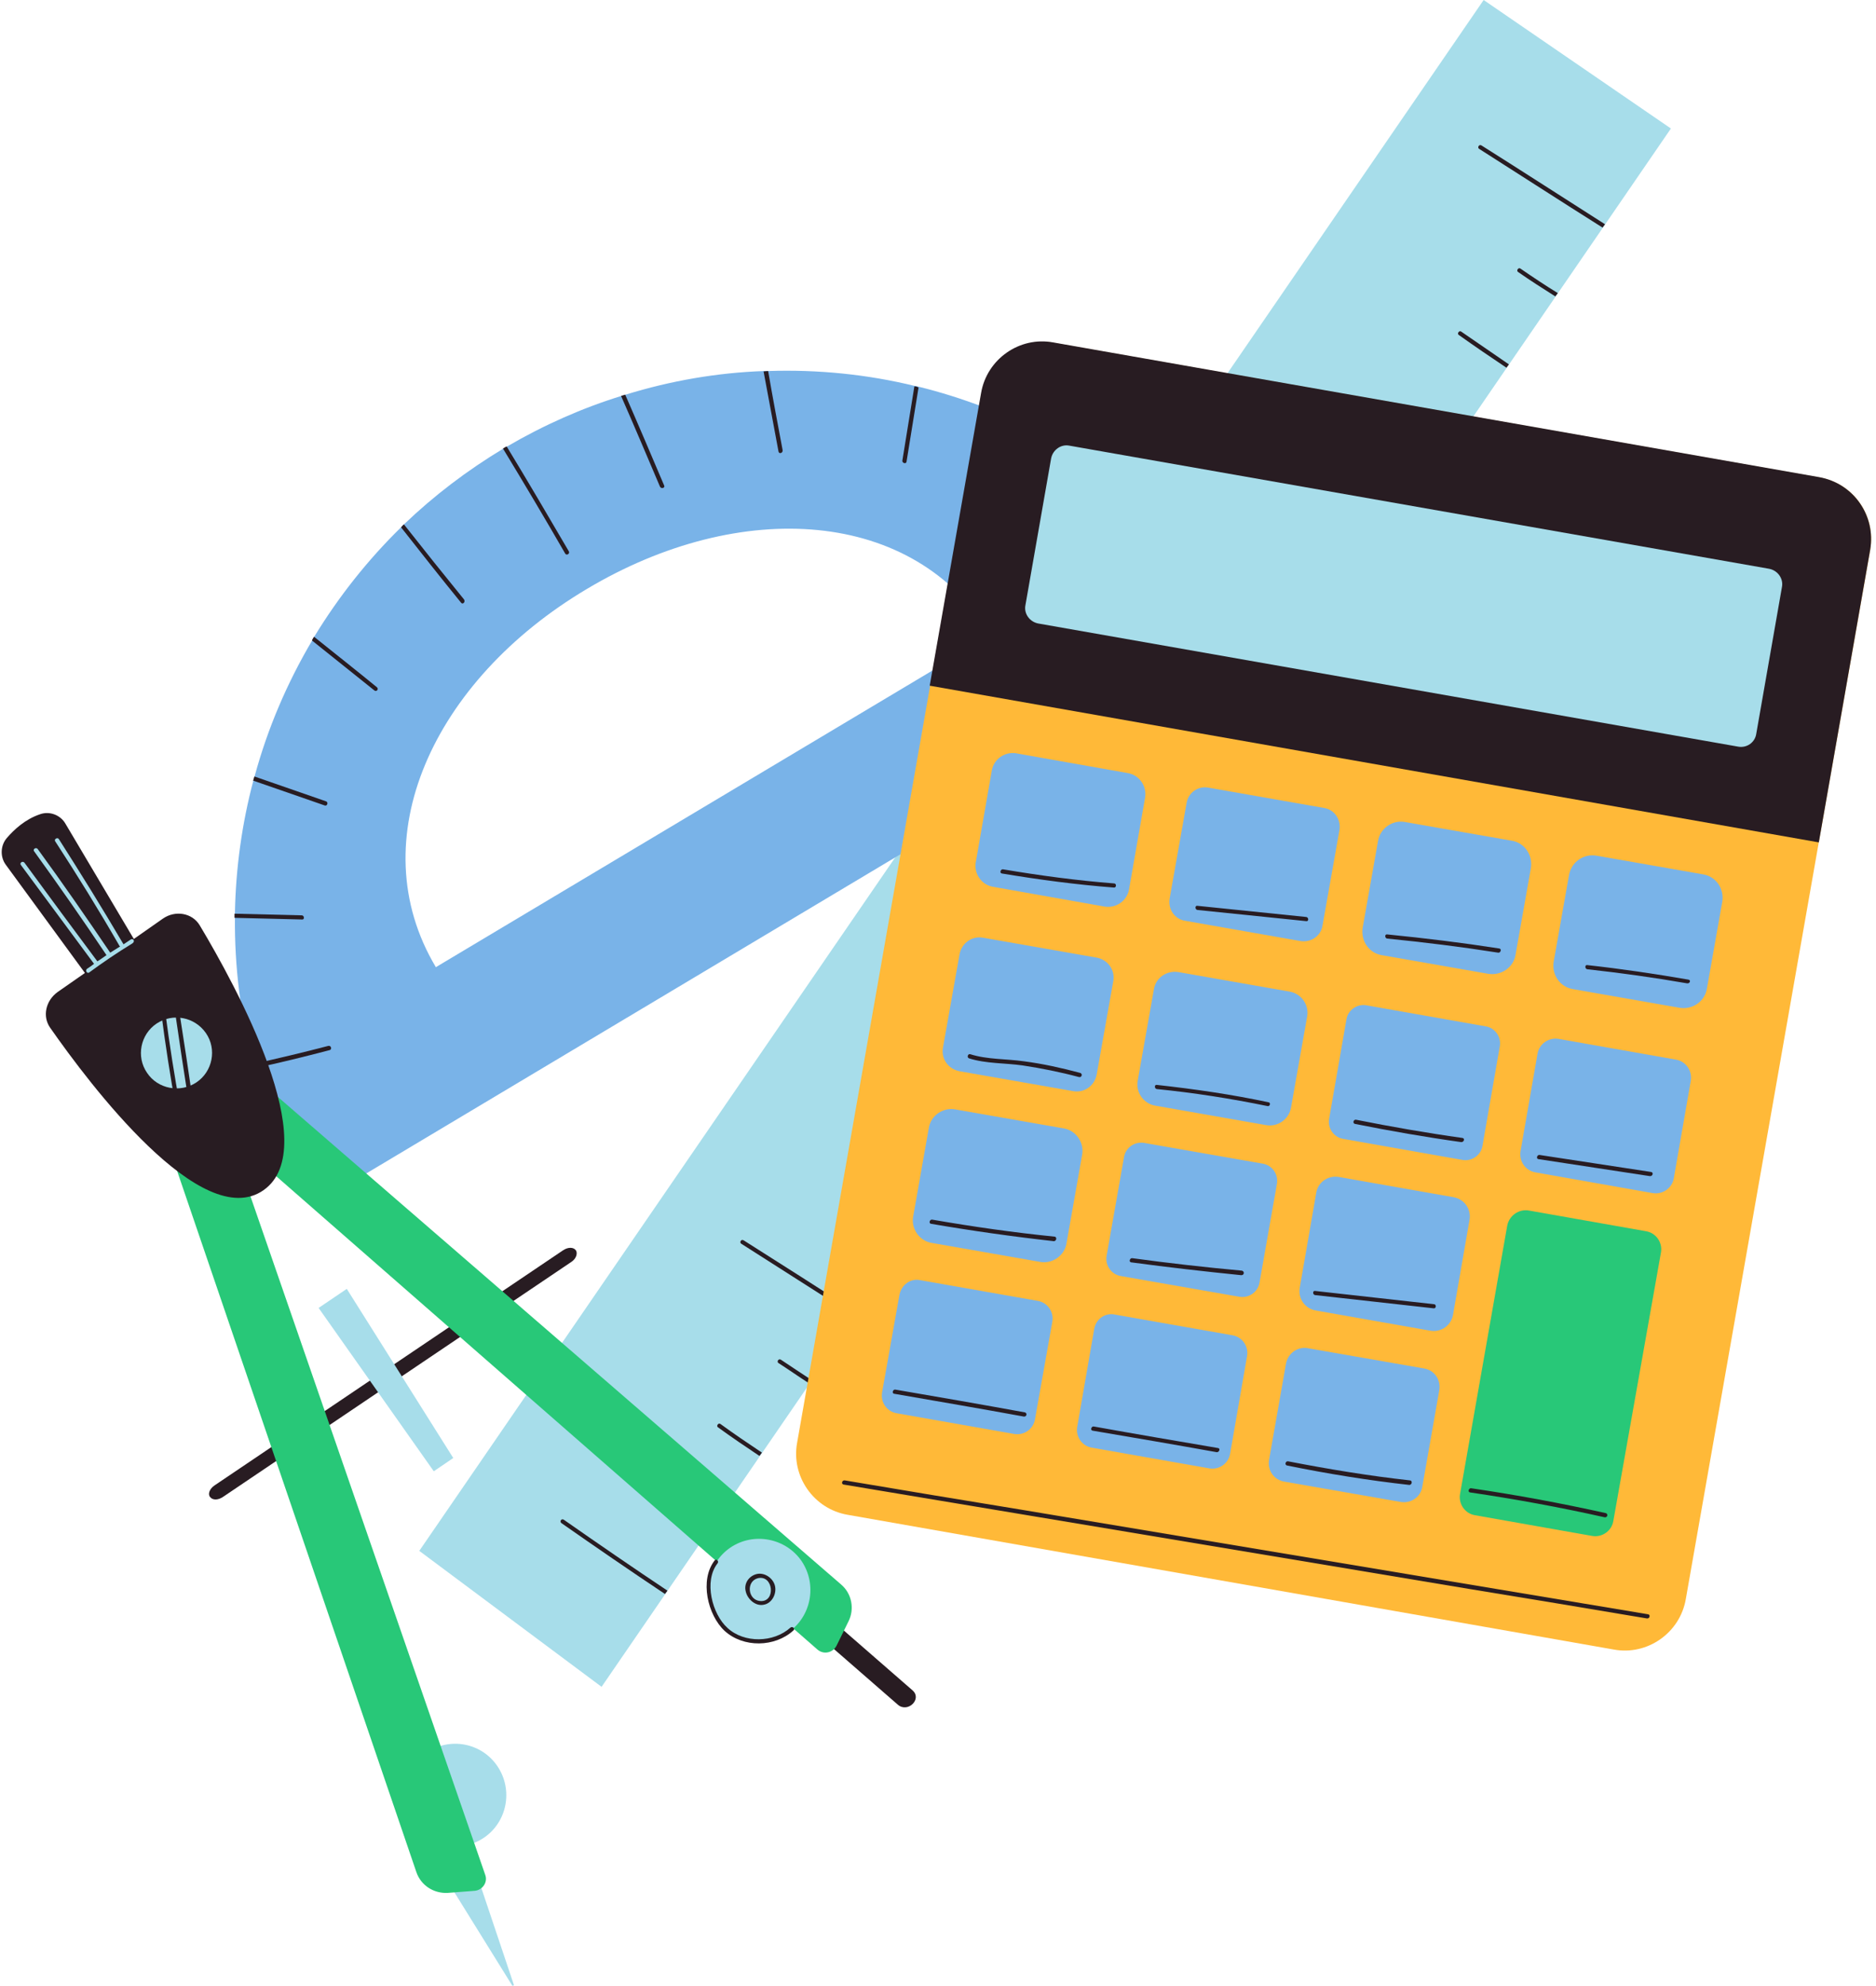
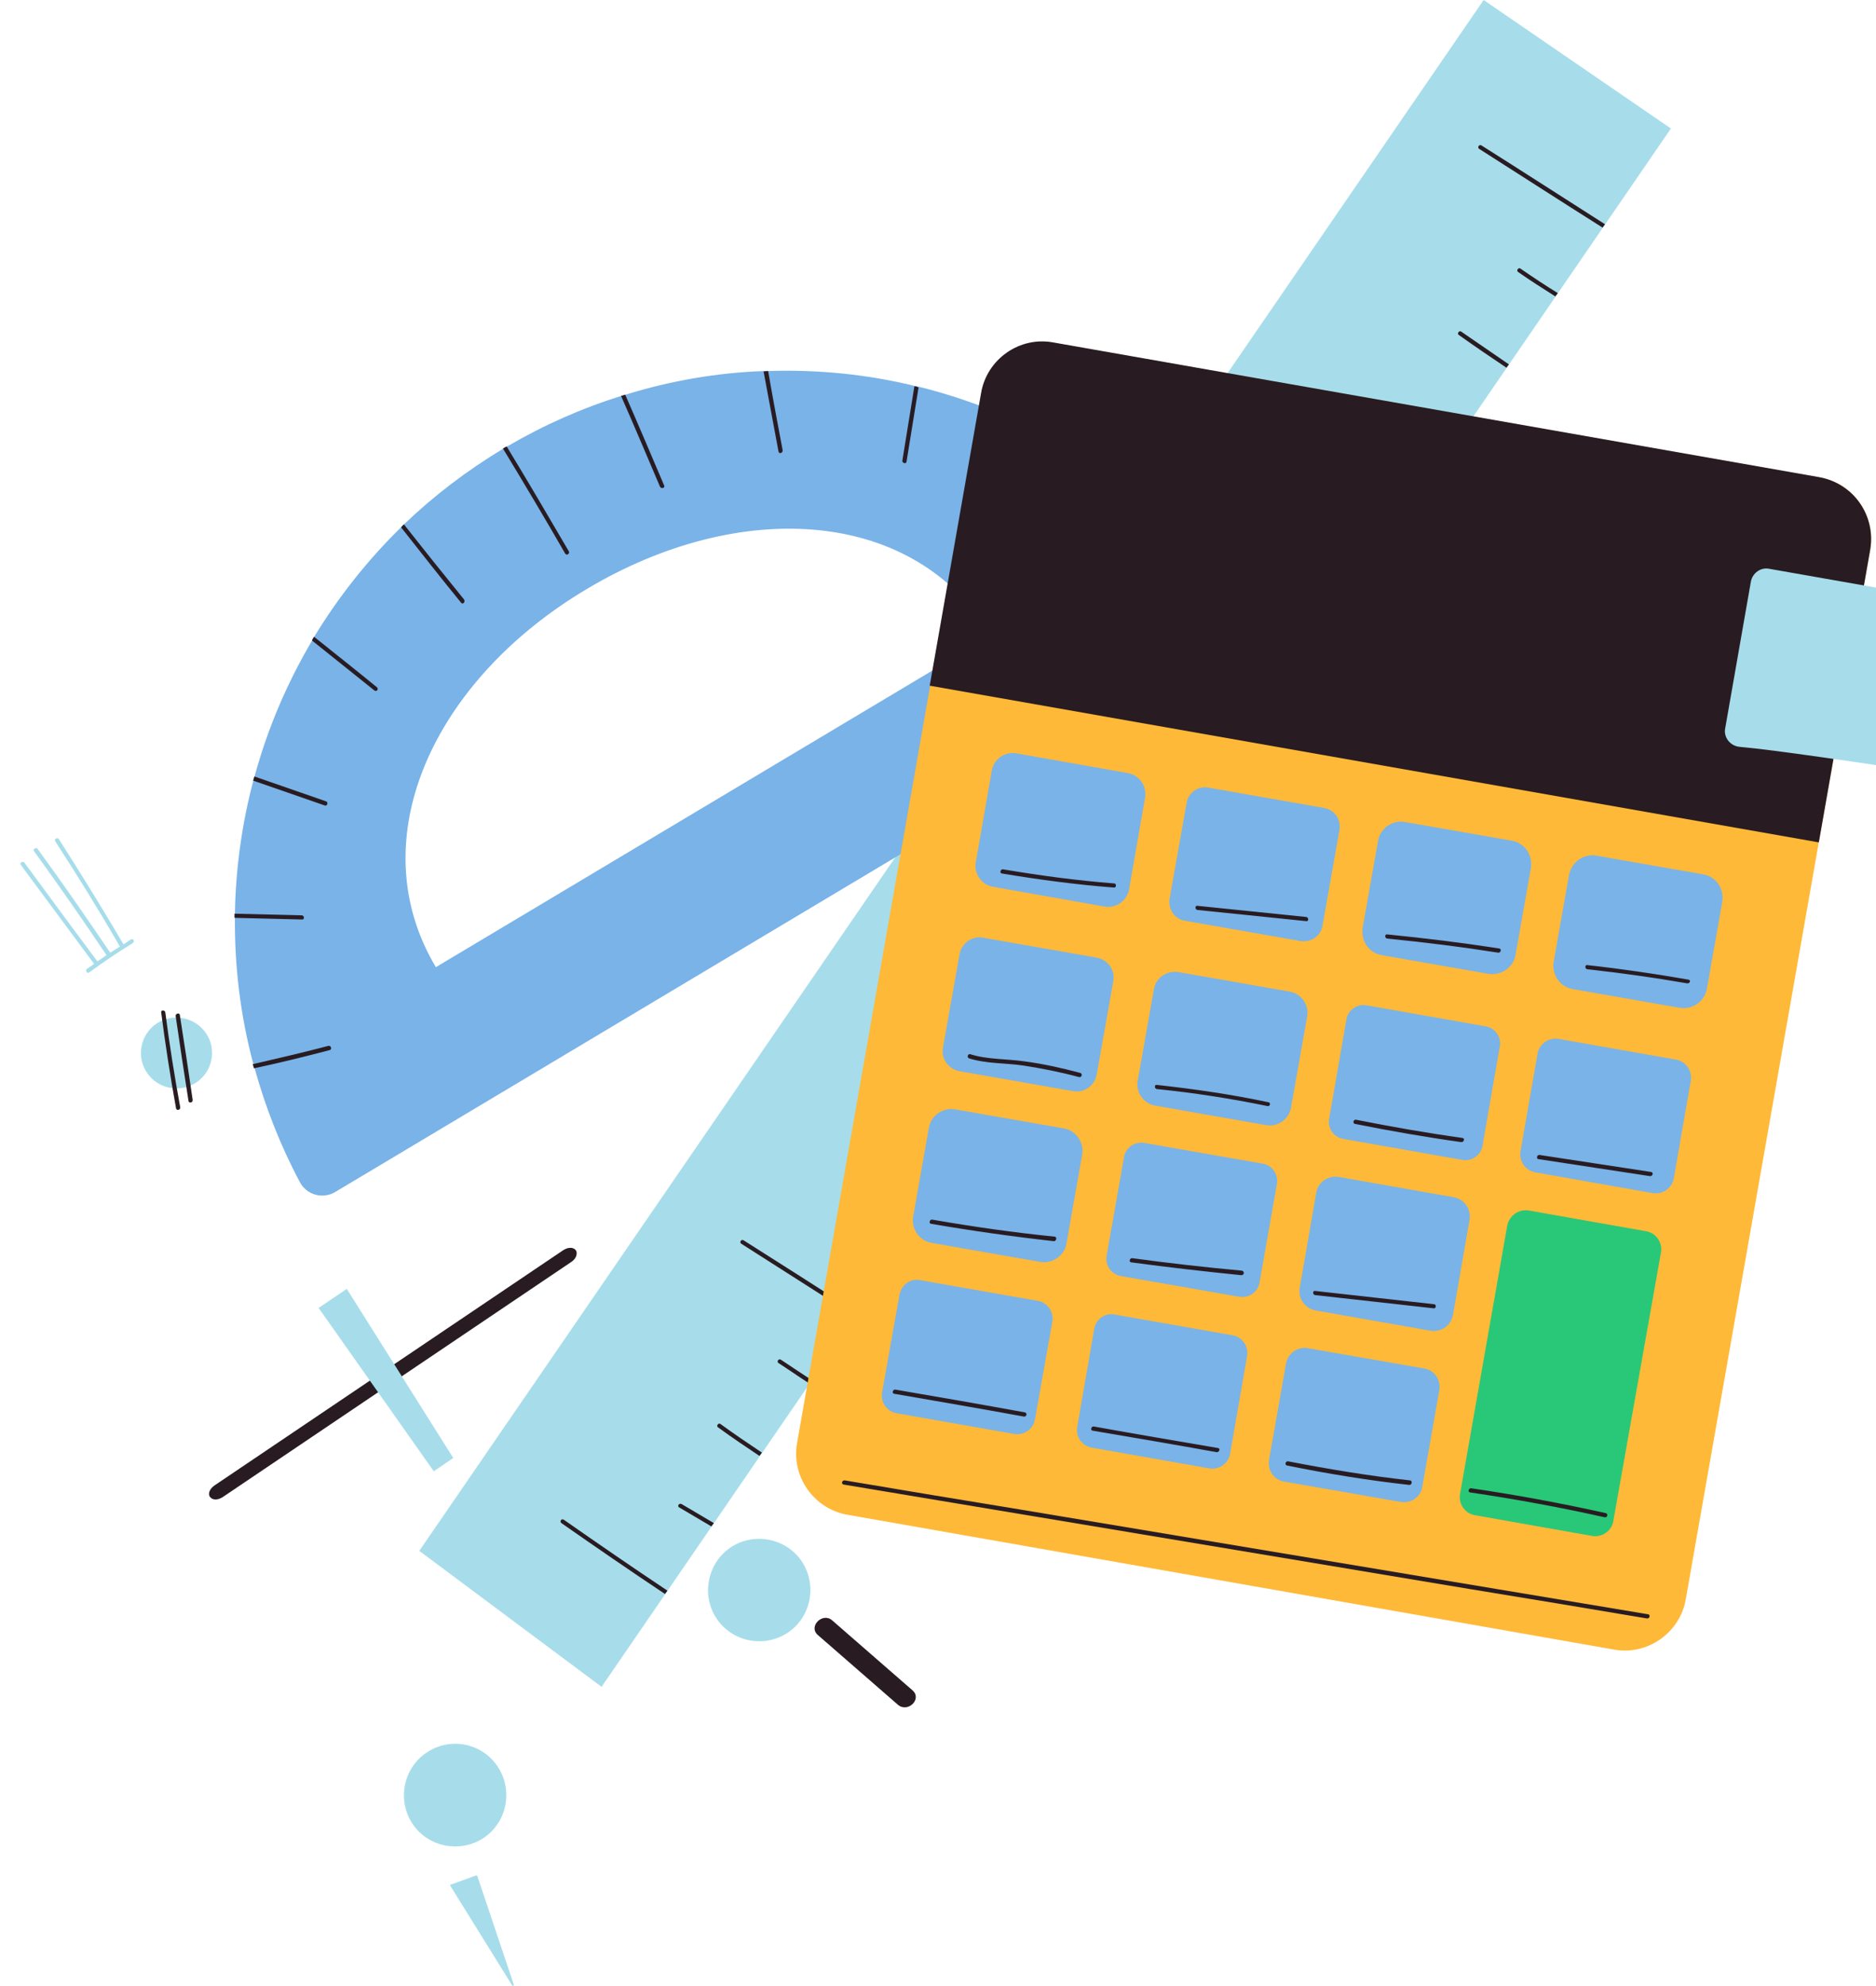
<svg xmlns="http://www.w3.org/2000/svg" fill="#000000" height="479.1" preserveAspectRatio="xMidYMid meet" version="1" viewBox="-0.4 0.0 452.8 479.1" width="452.8" zoomAndPan="magnify">
  <g>
    <g>
      <g id="change1_1">
        <path d="M357.7,0l45.2,31L144.8,406.9l-44-32.8L357.7,0z" fill="#a7ddea" />
      </g>
      <g id="change2_1">
        <path d="M160.7,383.7l-0.6,0.8c-8.4-5.6-16.7-11.3-25-17.1c-0.5-0.4,0-1.2,0.6-0.8 C144,372.4,152.3,378.1,160.7,383.7z M173.5,343.5c-0.5-0.4-1.1,0.5-0.6,0.8c3.3,2.4,6.7,4.7,10,6.9l0.6-0.8 C180.2,348.2,176.8,345.9,173.5,343.5z M179.1,299.2c-0.6-0.4-1.1,0.5-0.6,0.8c9.2,5.9,18.4,11.7,27.6,17.6l0.6-0.8 C197.5,310.9,188.3,305,179.1,299.2z M313.9,102.6c-0.5-0.4-1.1,0.5-0.6,0.8c8.9,6.3,18,12.5,27.1,18.5l0.6-0.8 C331.9,115.1,322.9,108.9,313.9,102.6z M352.3,80c-0.5-0.4-1.1,0.5-0.6,0.8c3.8,2.7,7.6,5.3,11.5,7.9l0.6-0.8 C360,85.3,356.1,82.6,352.3,80z M357.2,35.1c-0.6-0.4-1.1,0.5-0.6,0.8c9.9,6.3,19.8,12.7,29.8,19l0.6-0.8 C377.1,47.8,367.2,41.4,357.2,35.1z M366.6,64.8c-0.5-0.4-1.1,0.5-0.6,0.8c3,2.1,6,4,9,5.9l0.6-0.8 C372.5,68.8,369.5,66.8,366.6,64.8z M343.6,99.8c2.7,1.9,5.4,3.9,8.1,5.8l0.6-0.8c-2.7-1.9-5.4-3.9-8.1-5.8 C343.7,98.5,343.1,99.4,343.6,99.8z M188.1,328c-0.6-0.4-1.1,0.5-0.6,0.8c2.5,1.6,4.9,3.3,7.4,4.9l0.6-0.8 C193.1,331.3,190.6,329.7,188.1,328z M164.1,362.8c-0.6-0.3-1.1,0.5-0.6,0.8c2.6,1.5,5.2,3.1,7.8,4.6l0.6-0.8 C169.3,365.9,166.7,364.3,164.1,362.8z" fill="#281c22" />
      </g>
    </g>
    <g id="change3_2">
      <path d="M281.7,126.7c-0.2-0.2-0.5-0.5-0.7-0.7c-8.6-8.2-18.2-15.1-28.4-20.6c-0.3-0.2-0.6-0.3-0.9-0.5 c-9.6-5.1-19.8-9-30.3-11.6c-0.3-0.1-0.7-0.2-1-0.2c-11.5-2.8-23.4-4-35.4-3.6c-0.3,0-0.7,0-1,0c-11.2,0.4-22.4,2.3-33.4,5.7 c-0.3,0.1-0.6,0.2-1,0.3c-9.4,2.9-18.7,7-27.6,12.2c-0.3,0.2-0.6,0.3-0.9,0.5l0,0c-8.8,5.3-16.8,11.4-23.9,18.2 c-0.3,0.2-0.5,0.5-0.7,0.7c-8.2,8-15.2,16.9-21,26.4c-0.2,0.3-0.4,0.6-0.5,0.9c-6.1,10.3-10.8,21.3-13.9,32.7 c-0.1,0.3-0.2,0.7-0.3,1c-2.8,10.5-4.3,21.3-4.5,32.2c0,0.3,0,0.7,0,1c-0.1,11.7,1.3,23.6,4.4,35.2c0.1,0.3,0.2,0.7,0.3,1 c2.6,9.4,6.2,18.7,11,27.7c1.6,3,5.4,4.1,8.4,2.4l217.7-130c3.1-1.9,4-6,2-9C294.6,140.6,288.4,133.2,281.7,126.7z M104.8,233.3 c-18.4-30.8-0.6-69.2,36.4-91.2c37-22.1,79.2-19.6,97.6,11.2L104.8,233.3z" fill="#79b3e8" />
    </g>
    <g id="change2_8">
      <path d="M136.9,133c0.3,0.6-0.6,1.1-0.9,0.5c-4.9-8.5-9.9-16.9-15-25.3c0.3-0.2,0.6-0.4,0.9-0.5 C127,116.1,132,124.6,136.9,133z M97.1,126.5c-0.3,0.2-0.5,0.5-0.7,0.7c4.8,6.1,9.6,12.2,14.5,18.2c0.4,0.5,1.1-0.2,0.7-0.8 C106.8,138.7,101.9,132.6,97.1,126.5z M90.6,165.8c-5-4.1-10.1-8.1-15.2-12.2c-0.2,0.3-0.4,0.6-0.5,0.9c5,4,10,8,15,12 C90.4,167,91.1,166.3,90.6,165.8z M78.3,193.3c-5.8-2-11.5-4-17.3-6c-0.1,0.3-0.2,0.7-0.3,1c5.8,2,11.5,4,17.3,6 C78.6,194.5,78.9,193.5,78.3,193.3z M72.5,220.8c-5.4-0.1-10.8-0.3-16.3-0.4c0,0.3,0,0.7,0,1c5.4,0.1,10.9,0.3,16.3,0.4 C73.1,221.9,73.1,220.9,72.5,220.8z M78.8,252.3c-6.1,1.6-12.1,3-18.2,4.4c0.1,0.3,0.2,0.7,0.3,1c6.1-1.3,12.2-2.8,18.3-4.4 C79.8,253.1,79.5,252.1,78.8,252.3z M149.5,95.5c3.2,7.3,6.3,14.6,9.4,21.9c0.3,0.6,1.3,0.3,1-0.3c-3.1-7.3-6.2-14.6-9.4-21.9 C150.2,95.3,149.9,95.4,149.5,95.5z M183.9,89.6c1.2,6.4,2.4,12.9,3.6,19.3c0.1,0.7,1.1,0.4,1-0.3c-1.2-6.4-2.4-12.7-3.5-19.1 C184.6,89.5,184.2,89.6,183.9,89.6z M220.3,93.2c-1,6-1.9,11.9-2.9,17.9c-0.1,0.6,0.9,0.9,1,0.3c1-6,1.9-11.9,2.9-17.9 C221,93.3,220.7,93.2,220.3,93.2z M251.6,105c-2.4,4.7-4.8,9.4-7.1,14c-0.3,0.6,0.6,1.1,0.9,0.5c2.4-4.7,4.8-9.4,7.1-14.1 C252.2,105.3,251.9,105.1,251.6,105z M280.9,126c-4,4.3-8.1,8.5-12.2,12.9c-0.4,0.5,0.3,1.2,0.8,0.7c4-4.3,8.2-8.5,12.2-12.9 C281.4,126.5,281.2,126.2,280.9,126z" fill="#281c22" />
    </g>
  </g>
  <g>
    <g>
      <g id="change4_1">
        <path d="M451,132.6l-44.5,253.1c-1.4,8.2-9.3,13.7-17.4,12.2l-184.9-32.5c-8.2-1.4-13.7-9.3-12.2-17.4l44.5-253.1 c1.4-8.2,9.3-13.7,17.4-12.2l184.9,32.5C447,116.6,452.4,124.4,451,132.6z" fill="#ffb938" />
      </g>
      <g>
        <g id="change5_1">
          <path d="M368.6,292l28.3,5c2.4,0.4,4,2.7,3.6,5.1L389,366.9c-0.4,2.4-2.7,4-5.1,3.6l-28.3-5 c-2.4-0.4-4-2.7-3.6-5.1l11.4-64.8C363.9,293.2,366.2,291.6,368.6,292z" fill="#28c878" />
        </g>
        <g id="change3_1">
          <path d="M244.8,181.7l27.1,4.8c2.7,0.5,4.5,3.1,4.1,5.8l-3.9,22.3c-0.5,2.7-3.1,4.5-5.8,4.1l-27.1-4.8 c-2.7-0.5-4.5-3.1-4.1-5.8l3.9-22.3C239.5,183.1,242.1,181.3,244.8,181.7z M286,193.7l-4.1,23.1c-0.4,2.5,1.2,4.9,3.7,5.3 l27.9,4.9c2.5,0.4,4.9-1.2,5.3-3.7l4.1-23.1c0.4-2.5-1.2-4.9-3.7-5.3l-27.9-4.9C288.8,189.5,286.4,191.2,286,193.7z M332.2,202.9 l-3.7,20.9c-0.5,3.1,1.5,6.1,4.6,6.6l25.7,4.5c3.1,0.5,6.1-1.5,6.6-4.6l3.7-20.9c0.5-3.1-1.5-6.1-4.6-6.6l-25.7-4.5 C335.7,197.7,332.7,199.8,332.2,202.9z M378.3,211.1l-3.7,20.9c-0.5,3.1,1.5,6.1,4.7,6.6l25.7,4.5c3.1,0.5,6.1-1.5,6.6-4.7 l3.7-20.9c0.5-3.1-1.5-6.1-4.7-6.6l-25.7-4.5C381.8,205.9,378.9,207.9,378.3,211.1z M231.2,230.2l-4,22.5c-0.5,2.7,1.3,5.2,4,5.7 l27.4,4.8c2.7,0.5,5.2-1.3,5.7-4l4-22.5c0.5-2.7-1.3-5.2-4-5.7l-27.4-4.8C234.2,225.7,231.7,227.5,231.2,230.2z M278.1,238.7 l-3.9,22c-0.5,2.8,1.4,5.5,4.2,6l26.8,4.7c2.8,0.5,5.5-1.4,6-4.2l3.9-22c0.5-2.8-1.4-5.5-4.2-6l-26.8-4.7 C281.2,234,278.5,235.9,278.1,238.7z M324.6,245.8l-4.2,24.1c-0.4,2.2,1.1,4.4,3.3,4.8l28.9,5.1c2.2,0.4,4.4-1.1,4.8-3.3 l4.2-24.1c0.4-2.2-1.1-4.4-3.3-4.8l-28.9-5.1C327.2,242.1,325,243.6,324.6,245.8z M370.7,254.2l-4.1,23.5 c-0.4,2.4,1.2,4.7,3.6,5.1l28.3,5c2.4,0.4,4.7-1.2,5.1-3.6l4.1-23.5c0.4-2.4-1.2-4.7-3.6-5.1l-28.3-5 C373.4,250.2,371.1,251.8,370.7,254.2z M223.8,272l-3.8,21.5c-0.5,2.9,1.5,5.8,4.4,6.3l26.3,4.6c2.9,0.5,5.8-1.5,6.3-4.4 l3.8-21.5c0.5-2.9-1.5-5.8-4.4-6.3l-26.3-4.6C227.2,267.1,224.3,269.1,223.8,272z M270.9,279.1l-4.2,23.8 c-0.4,2.3,1.1,4.5,3.4,4.9l28.6,5c2.3,0.4,4.5-1.1,4.9-3.4l4.2-23.8c0.4-2.3-1.1-4.5-3.4-4.9l-28.6-5 C273.5,275.3,271.3,276.8,270.9,279.1z M317.3,287.7l-4,23c-0.4,2.5,1.2,4.9,3.8,5.4l27.8,4.9c2.5,0.4,4.9-1.2,5.4-3.8l4-23 c0.4-2.5-1.2-4.9-3.8-5.4l-27.8-4.9C320.1,283.5,317.7,285.2,317.3,287.7z M216.7,312.3l-4.2,23.6c-0.4,2.4,1.2,4.6,3.5,5l28.4,5 c2.4,0.4,4.6-1.2,5-3.5l4.2-23.6c0.4-2.4-1.2-4.6-3.5-5l-28.4-5C219.4,308.3,217.2,309.9,216.7,312.3z M263.7,320.6l-4.1,23.6 c-0.4,2.4,1.2,4.6,3.5,5l28.4,5c2.4,0.4,4.6-1.2,5-3.5l4.1-23.6c0.4-2.4-1.2-4.6-3.5-5l-28.4-5 C266.3,316.6,264.1,318.2,263.7,320.6z M310,328.9l-4.1,23.3c-0.4,2.5,1.2,4.8,3.7,5.2l28.1,4.9c2.5,0.4,4.8-1.2,5.2-3.7 l4.1-23.3c0.4-2.5-1.2-4.8-3.7-5.2l-28.1-4.9C312.8,324.8,310.5,326.4,310,328.9z" fill="#79b3e8" />
        </g>
      </g>
      <g id="change2_2">
        <path d="M397.4,389.4c0.6,0.1,0.4,1.1-0.3,1c-14.3-2.4-28.6-4.8-42.8-7.1c-50.4-8.4-100.8-16.8-151.1-25.2 c-0.6-0.1-0.4-1.1,0.3-1c14.3,2.4,28.6,4.8,42.8,7.1C296.6,372.6,347,381,397.4,389.4L397.4,389.4z M387.2,365 c-10.8-2.4-21.6-4.4-32.5-6c-0.6-0.1-0.9,0.9-0.3,1c10.9,1.6,21.8,3.6,32.5,6C387.6,366.1,387.8,365.2,387.2,365L387.2,365z M339.9,357.1c-9.9-1.1-19.6-2.7-29.4-4.6c-0.6-0.1-0.9,0.8-0.3,1c9.8,2,19.7,3.6,29.6,4.7C340.5,358.1,340.5,357.1,339.9,357.1 L339.9,357.1z M293.6,349.3c-10-1.7-20-3.4-30-5.2c-0.6-0.1-0.9,0.9-0.3,1c10,1.7,20,3.4,30,5.2 C293.9,350.3,294.2,349.4,293.6,349.3L293.6,349.3z M247,340.7c-10.4-1.9-20.8-3.7-31.3-5.5c-0.6-0.1-0.9,0.9-0.3,1 c10.4,1.8,20.9,3.6,31.3,5.5C247.4,341.8,247.6,340.9,247,340.7L247,340.7z M254.1,298.3c-9.9-1-19.7-2.4-29.5-4.1 c-0.6-0.1-0.9,0.9-0.3,1c9.9,1.7,19.8,3.1,29.7,4.2C254.7,299.3,254.7,298.3,254.1,298.3L254.1,298.3z M299.3,306.5 c-8.8-0.8-17.6-1.8-26.4-3c-0.6-0.1-0.9,0.9-0.3,1c8.9,1.2,17.7,2.2,26.6,3.1C300,307.6,300,306.6,299.3,306.5L299.3,306.5z M345.7,314.6c-9.6-1.1-19.1-2.1-28.7-3.2c-0.6-0.1-0.6,0.9,0,1c9.6,1.1,19.1,2.1,28.7,3.2C346.3,315.6,346.3,314.6,345.7,314.6 L345.7,314.6z M398.1,282.7c-9-1.4-17.9-2.7-26.9-4.1c-0.6-0.1-0.9,0.9-0.3,1c9,1.4,17.9,2.7,26.9,4.1 C398.5,283.8,398.8,282.8,398.1,282.7L398.1,282.7z M352.6,274.5c-8.6-1.2-17.2-2.7-25.7-4.4c-0.6-0.1-0.9,0.8-0.3,1 c8.5,1.7,17.1,3.2,25.7,4.4C353,275.5,353.2,274.6,352.6,274.5L352.6,274.5z M305.8,265.9c-8.9-1.9-17.9-3.2-27-4.2 c-0.6-0.1-0.6,0.9,0,1c9,0.9,17.9,2.3,26.7,4.1C306.1,267,306.4,266,305.8,265.9L305.8,265.9z M260.3,258.8 c-4.5-1.2-9-2.2-13.6-2.8c-4.2-0.6-8.8-0.4-12.9-1.7c-0.6-0.2-0.9,0.8-0.3,1c4.1,1.3,8.7,1.1,12.9,1.7c4.6,0.7,9.1,1.6,13.6,2.8 C260.7,260,261,259,260.3,258.8L260.3,258.8z M268.5,213.1c-9-0.7-17.9-1.9-26.8-3.4c-0.6-0.1-0.9,0.9-0.3,1 c9,1.5,18,2.7,27.1,3.4C269.1,214.1,269.1,213.1,268.5,213.1L268.5,213.1z M314.9,221.2c-8.8-0.9-17.5-1.8-26.3-2.7 c-0.6-0.1-0.6,0.9,0,1c8.8,0.9,17.5,1.8,26.3,2.7C315.5,222.3,315.5,221.3,314.9,221.2L314.9,221.2z M361.5,228.8 c-9-1.4-18-2.5-27.1-3.4c-0.6-0.1-0.6,0.9,0,1c9,0.9,17.9,2,26.8,3.4C361.8,229.9,362.1,228.9,361.5,228.8L361.5,228.8z M407.1,236.3c-8.1-1.4-16.2-2.6-24.4-3.5c-0.6-0.1-0.6,0.9,0,1c8.1,0.9,16.1,2,24.1,3.4C407.5,237.3,407.8,236.4,407.1,236.3 L407.1,236.3z" fill="#281c22" />
      </g>
      <g id="change2_3">
        <path d="M451,132.6l-12.4,70.6L224,165.4l12.4-70.6c1.4-8.2,9.3-13.7,17.4-12.2l184.9,32.5 C447,116.6,452.4,124.4,451,132.6z" fill="#281c22" />
      </g>
      <g id="change1_2">
-         <path d="M419.1,180.1l-168.9-29.7c-2.1-0.4-3.5-2.4-3.1-4.4l6.2-35.4c0.4-2.1,2.4-3.5,4.4-3.1l168.9,29.7 c2.1,0.4,3.5,2.4,3.1,4.4l-6.2,35.4C423.2,179.1,421.2,180.5,419.1,180.1z" fill="#a7ddea" />
+         <path d="M419.1,180.1c-2.1-0.4-3.5-2.4-3.1-4.4l6.2-35.4c0.4-2.1,2.4-3.5,4.4-3.1l168.9,29.7 c2.1,0.4,3.5,2.4,3.1,4.4l-6.2,35.4C423.2,179.1,421.2,180.5,419.1,180.1z" fill="#a7ddea" />
      </g>
    </g>
    <g>
      <g id="change1_3">
        <path d="M119.7,426.1c3.8,5.7,2.3,13.4-3.3,17.2c-5.7,3.8-13.4,2.3-17.2-3.3c-3.8-5.7-2.3-13.4,3.3-17.2 C108.2,418.9,115.9,420.4,119.7,426.1z M114.5,452.4l-6.1,2.2c-0.1,0-0.2,0.2-0.1,0.3l14.9,24c0.1,0.2,0.5,0.1,0.4-0.2l-8.8-26.2 C114.7,452.4,114.6,452.4,114.5,452.4z" fill="#a7ddea" />
      </g>
      <g id="change2_4">
        <path d="M51.4,358.3l84.1-56.7c1.2-0.8,2.5-0.8,3.1,0l0,0c0.5,0.8,0,2.1-1.1,2.8l-84.1,56.7 c-1.2,0.8-2.5,0.8-3.1,0l0,0C49.7,360.4,50.2,359.1,51.4,358.3z M197,394.4c6.4,5.6,12.9,11.2,19.3,16.8c2.4,2.1,6-1.4,3.5-3.5 c-6.4-5.6-12.9-11.2-19.3-16.8C198.2,388.8,194.6,392.3,197,394.4L197,394.4z" fill="#281c22" />
      </g>
      <g id="change5_2">
-         <path d="M61,259.7l141.6,122.5c2.6,2.2,3.3,5.9,1.8,8.9l-2.9,5.9c-0.9,1.7-3.1,2.2-4.6,0.9L56.4,275.1L61,259.7z M39.6,274.4l60.5,177.2c1.1,3.2,4.2,5.2,7.6,5l6.5-0.5c1.9-0.2,3.2-2.1,2.5-3.9L55.7,276L39.6,274.4z" fill="#28c878" />
-       </g>
+         </g>
      <g id="change2_5">
-         <path d="M63.2,287.1c-14.9,10.4-42-25.6-51.5-39.2c-1.9-2.7-1.1-6.5,1.8-8.6l6.6-4.6L1,208.6 c-1.4-1.9-1.3-4.6,0.2-6.4c1.8-2.1,4.5-4.6,8.1-5.8c2.3-0.8,4.9,0.2,6.1,2.3l16.5,27.8l7-4.9c3-2.1,7.1-1.4,8.9,1.6 C56.5,237.7,77.9,276.8,63.2,287.1z" fill="#281c22" />
-       </g>
+         </g>
      <g id="change1_4">
        <path d="M193.1,376.6c3.8,5.7,2.3,13.4-3.3,17.2c-5.7,3.8-13.4,2.3-17.2-3.3s-2.3-13.4,3.3-17.2 S189.3,371,193.1,376.6z" fill="#a7ddea" />
      </g>
      <g id="change1_5">
        <path d="M49.3,249.2c2.7,3.9,1.6,9.3-2.3,11.9s-9.3,1.6-11.9-2.3c-2.7-3.9-1.6-9.3,2.3-11.9 C41.3,244.3,46.6,245.3,49.3,249.2z M31.2,226.6c-0.6,0.4-1.2,0.8-1.8,1.2c0-0.1,0-0.1-0.1-0.2c-5-8.5-10.2-16.9-15.5-25.2 c-0.3-0.5-1.2,0-0.9,0.5c5.4,8.3,10.6,16.7,15.5,25.2c0,0.1,0.1,0.1,0.2,0.2c-0.8,0.5-1.6,1-2.4,1.5c-5.7-8.4-11.5-16.8-17.5-25 c-0.4-0.5-1.2,0-0.9,0.5c6,8.3,11.8,16.6,17.5,25.1c0,0,0,0,0,0c-0.7,0.5-1.4,1-2.2,1.5c-5.9-7.9-11.8-15.9-17.6-23.8 c-0.4-0.5-1.2,0-0.9,0.5c5.9,8,11.8,15.9,17.7,23.9c-0.5,0.4-1.1,0.8-1.7,1.2c-0.5,0.4,0,1.2,0.5,0.9c3.4-2.5,6.8-4.8,10.4-7 C32.3,227.1,31.8,226.3,31.2,226.6z" fill="#a7ddea" />
      </g>
      <g id="change2_6">
        <path d="M38.5,244.2c-0.1-0.6,0.9-0.6,1,0c1,7.7,2.2,15.3,3.6,22.9c0.1,0.6-0.8,0.9-1,0.3 C40.7,259.7,39.5,251.9,38.5,244.2L38.5,244.2z M42,245.1c1,6.8,2,13.6,3.1,20.5c0.1,0.6,1.1,0.4,1-0.3c-1-6.8-2-13.6-3.1-20.5 C42.9,244.2,41.9,244.5,42,245.1L42,245.1z" fill="#281c22" />
      </g>
      <g id="change1_6">
        <path d="M83.3,310.9l25.7,40.8l-4.7,3.2l-27.8-39.4L83.3,310.9z" fill="#a7ddea" />
      </g>
      <g id="change2_7">
-         <path d="M182.2,379.7c0.6-0.2,0.9,0.8,0.3,1c-2.9,0.8-2.4,5.3,0.6,5.5c3.8,0.3,3.2-6.4-0.6-5.5 C181.8,380.8,181.5,379.8,182.2,379.7c2-0.5,4.2,1.1,4.5,3.1c0.3,1.9-0.9,4-2.8,4.3c-2,0.4-3.9-1.4-4.3-3.2 C179.1,382,180.3,380.2,182.2,379.7L182.2,379.7z M172.1,376.4c-3.7,4.7-1.7,13.2,2.4,17c4.5,4.1,12.1,4,16.6-0.1 c0.5-0.4-0.2-1.1-0.7-0.7c-4.1,3.7-11.2,3.8-15.2,0.1c-3.7-3.3-5.8-11.3-2.4-15.6C173.2,376.6,172.5,375.9,172.1,376.4 L172.1,376.4z" fill="#281c22" />
-       </g>
+         </g>
    </g>
  </g>
</svg>